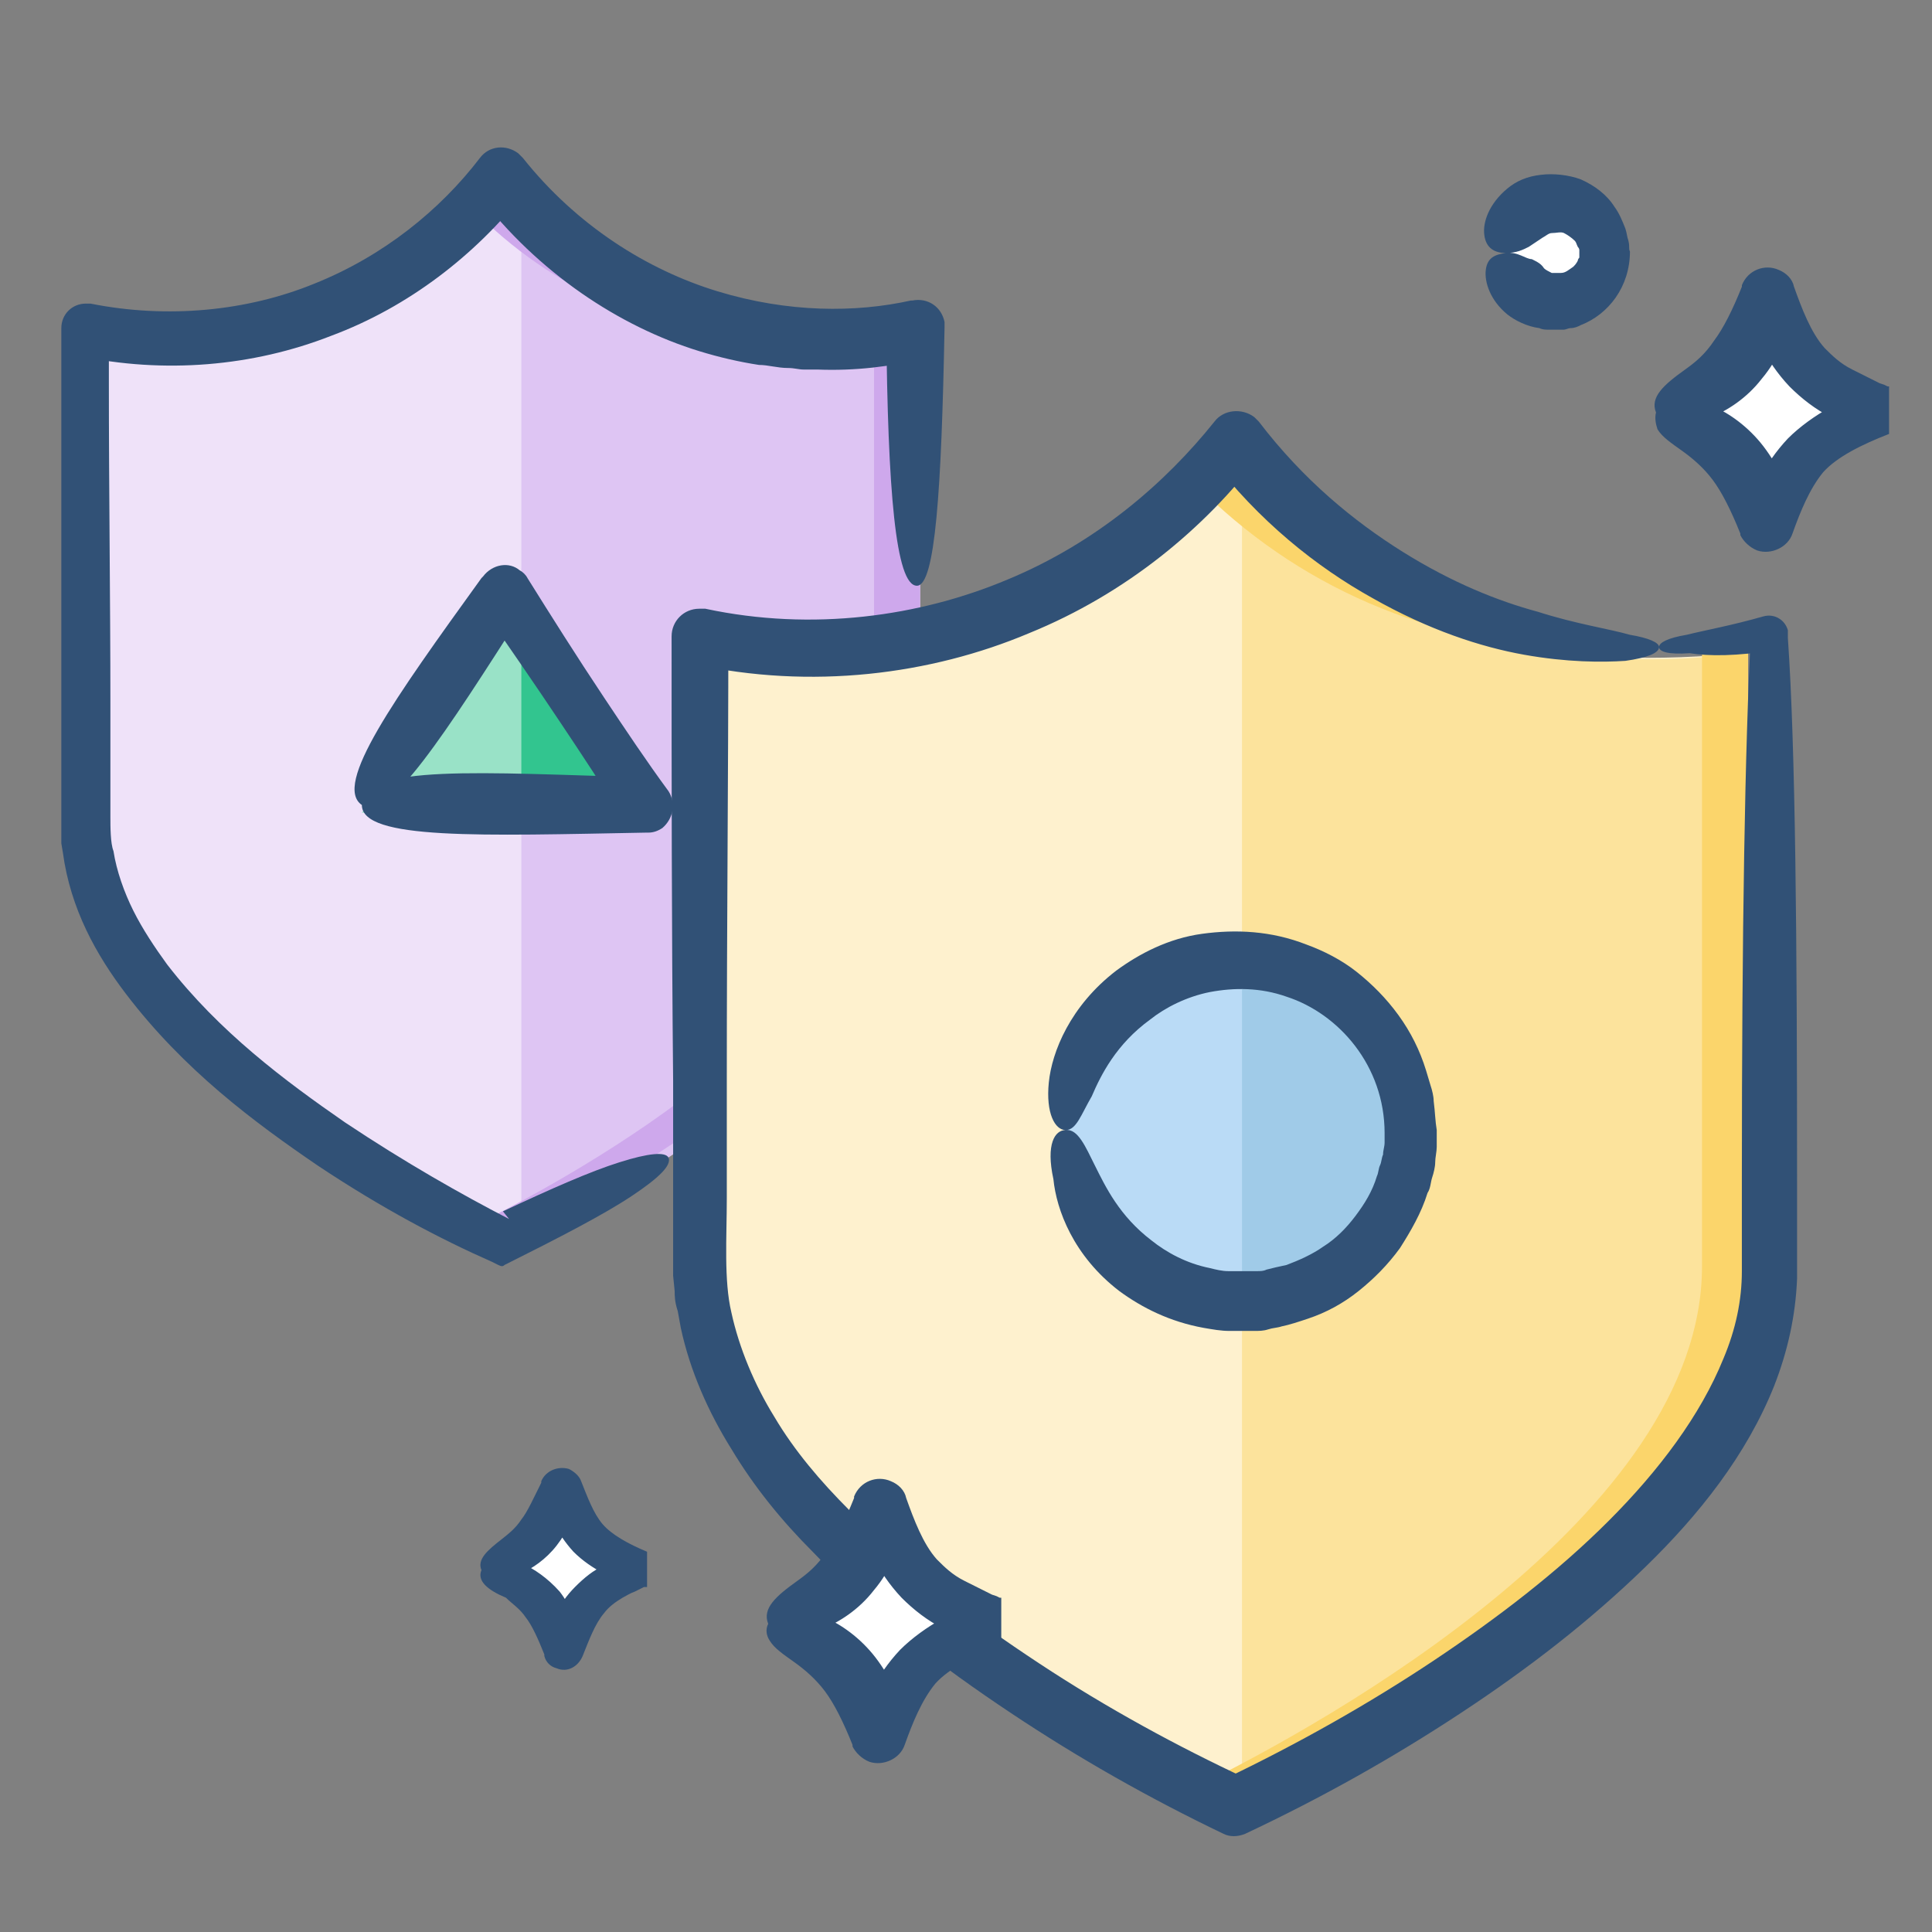
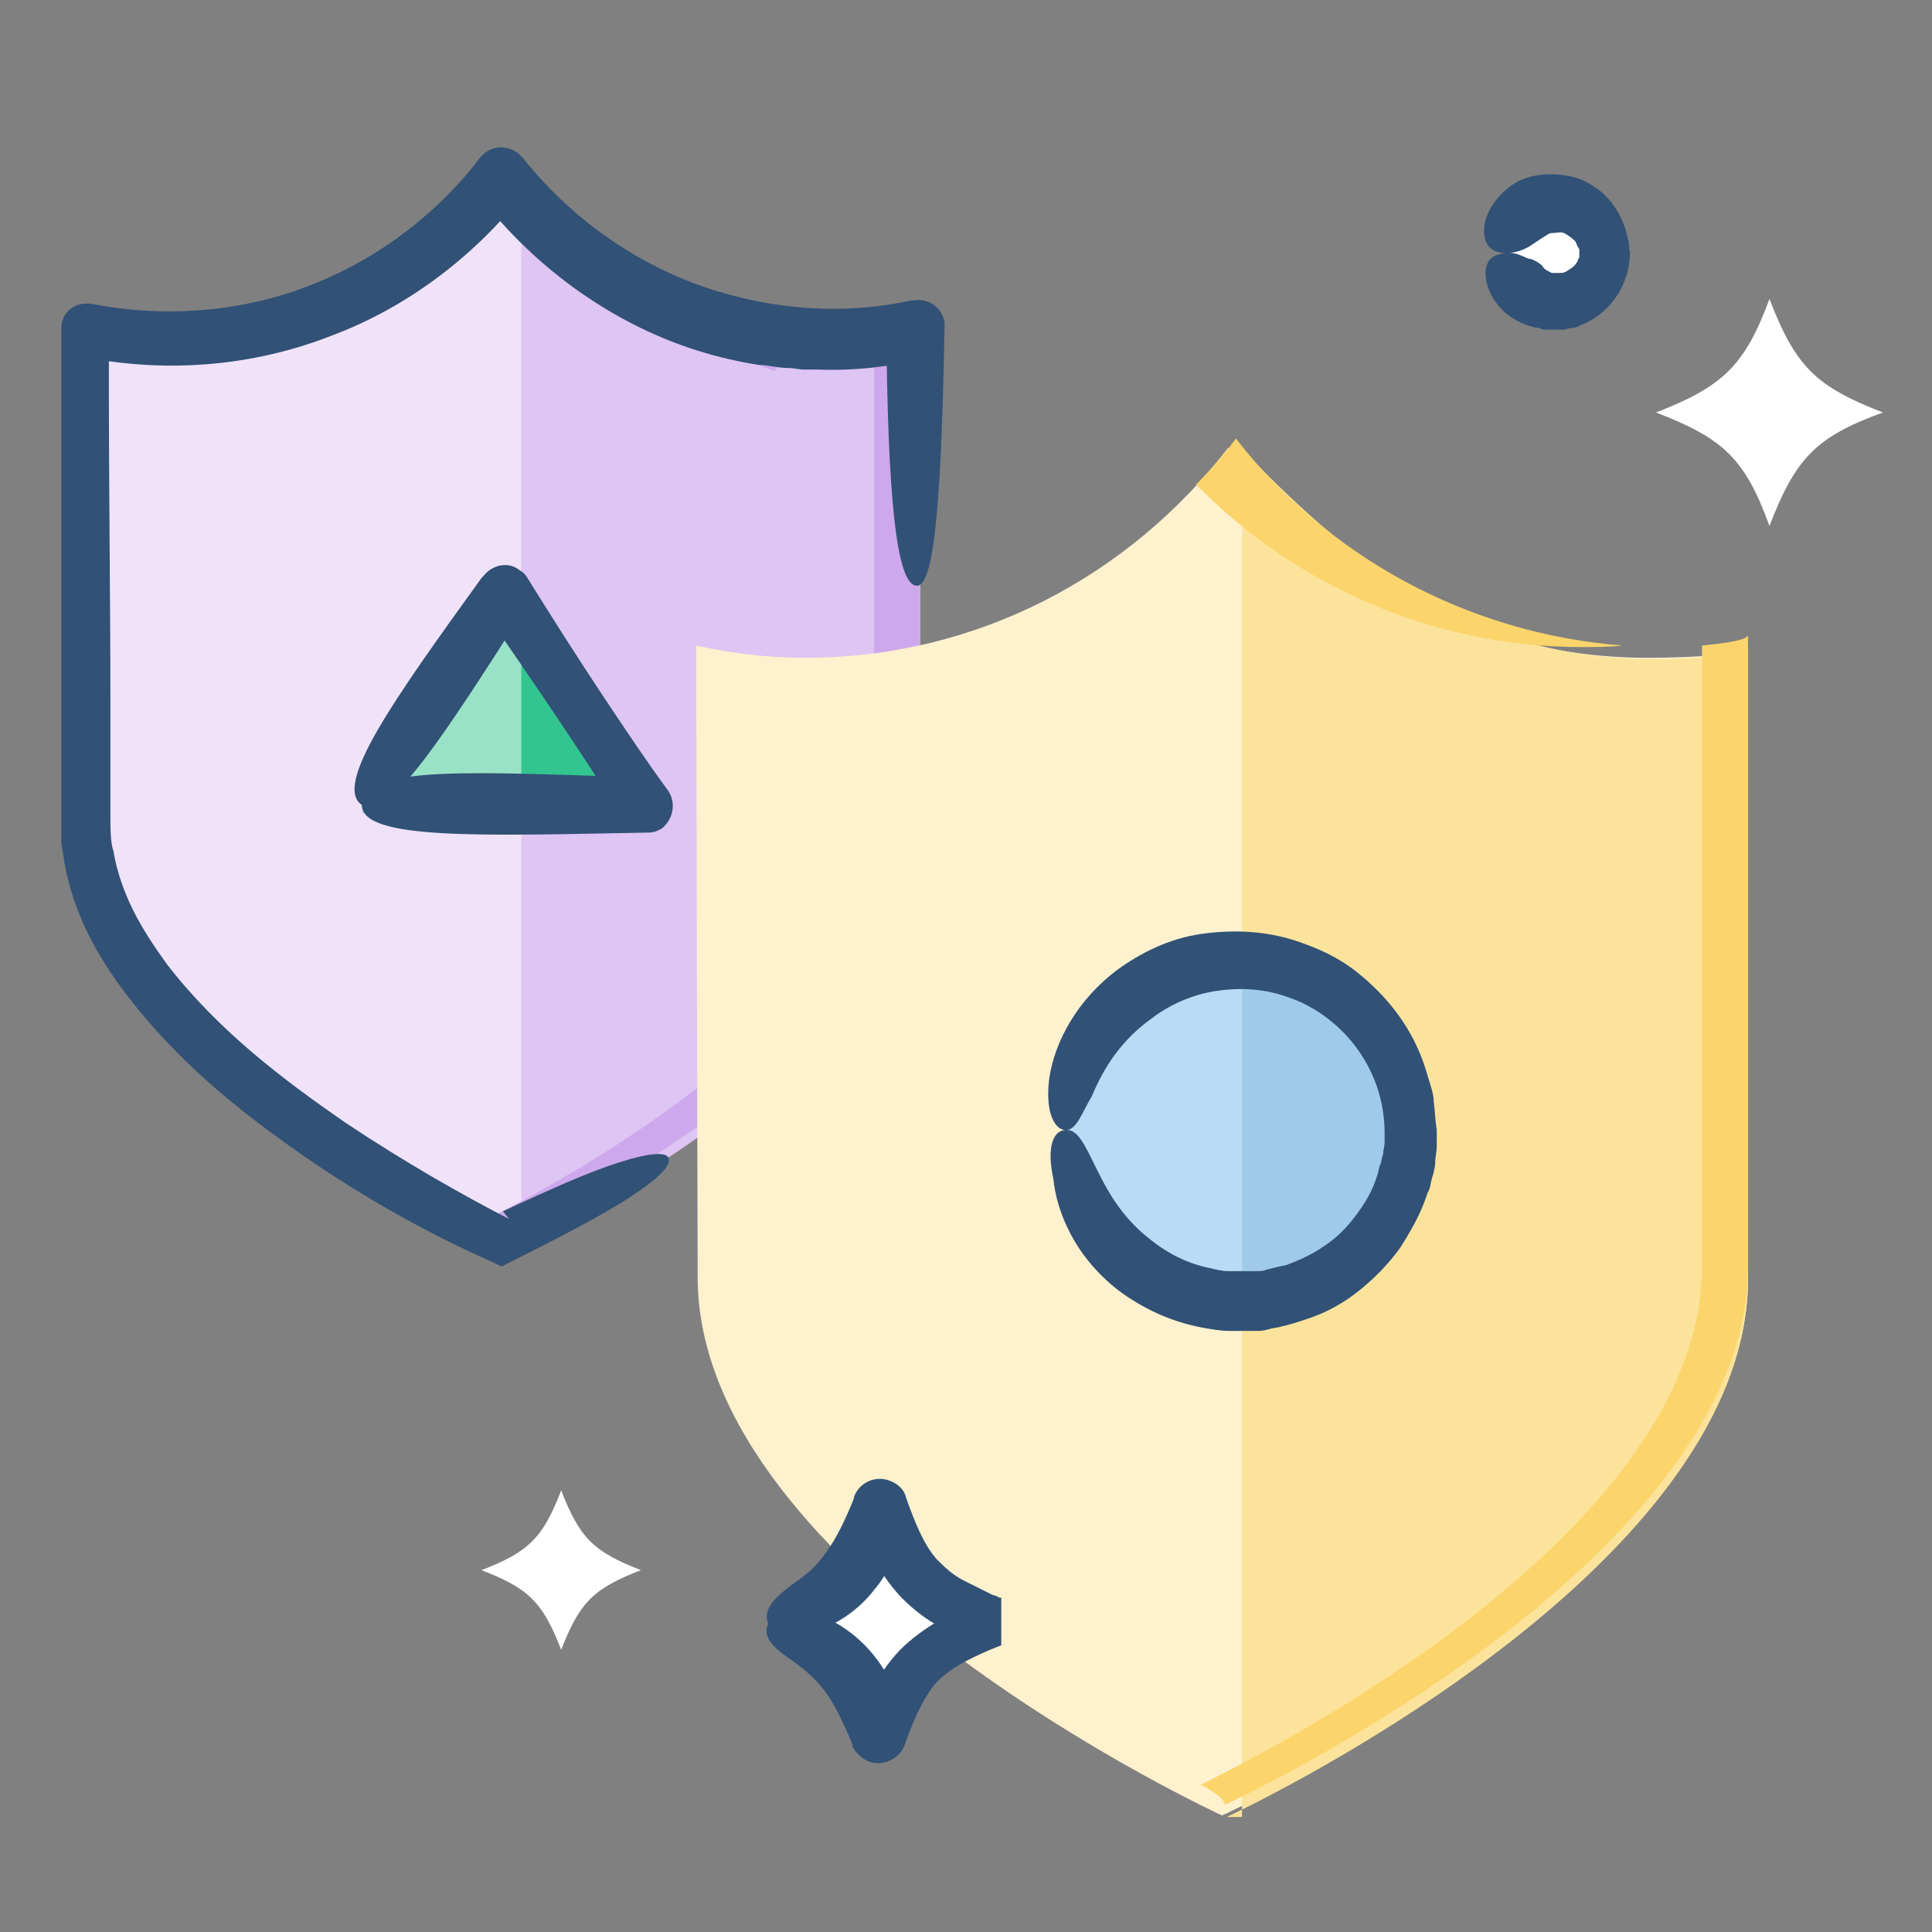
<svg xmlns="http://www.w3.org/2000/svg" version="1.1" id="Layer_1" x="0px" y="0px" width="126px" height="126px" viewBox="0 0 126 126" style="enable-background:new 0 0 126 126;" xml:space="preserve">
  <rect x="0" y="0" width="126" height="126" fill="#808080" stroke="none" />
  <style type="text/css">
	.st0{fill:#EFE2F9;}
	.st1{fill:#DEC5F3;}
	.st2{fill:#CEA8EC;}
	.st3{fill:#315176;}
	.st4{fill:#99E2C7;}
	.st5{fill:#32C58F;}
	.st6{fill:#FEF1CE;}
	.st7{fill:#FCE39C;}
	.st8{fill:#FBD56B;}
	.st9{fill:#BADBF6;}
	.st10{fill:#A0CBE8;}
	.st11{fill:#FFFFFF;}
	.st12{fill:#FFE2DE;}
</style>
  <g>
    <g>
      <path class="st0" d="M54.4,22.5c-8.8,0-16.6-4.2-21.6-10.6c-5,6.5-12.8,10.6-21.6,10.6c-1.9,0-3.8-0.2-5.6-0.6l0,32    c0,15.1,27.1,27.3,27.1,27.3S60,69.1,60,54V21.9C60,22.3,56.4,22.5,54.4,22.5z" />
      <path class="st1" d="M33.4,81.3c0,0,26.6-12.2,26.6-27.3V21.9c0,0.4-3.1,0.6-5,0.6c-8.8,0-16-4.2-21-10.6v69.4    C34,81.3,33.4,81.3,33.4,81.3z" />
      <g>
-         <path class="st2" d="M50.5,22c0.7,0,1.4,0,2-0.1c-8-0.6-15-4.6-19.6-10.5c-0.6,0.8-1.3,1.6-2,2.3C35.9,18.8,42.8,22,50.5,22z" />
+         <path class="st2" d="M50.5,22c0.7,0,1.4,0,2-0.1c-0.6,0.8-1.3,1.6-2,2.3C35.9,18.8,42.8,22,50.5,22z" />
        <path class="st2" d="M57,21.9v31.5C57,66,37.7,76.5,31.4,79.7c1.3,0.6,1.7,1,1.7,1S60,68.5,60,53.4V21.4C60,21.6,57,21.8,57,21.9     z" />
      </g>
      <g>
        <g>
          <g>
            <path class="st3" d="M43.6,75.5c0.2,0.5-0.6,1.3-2.4,2.5c-1.8,1.2-4.7,2.7-8.3,4.5c-0.1,0.1-0.2,0.1-0.4,0l-0.4-0.2       c-3.4-1.5-7.2-3.5-11.4-6.3c-4.1-2.8-8.7-6.2-12.5-11.2c-1.9-2.5-3.6-5.5-4.1-9.2L4,55c0-0.2,0-0.4,0-0.6l0-0.6l0-0.4l0-0.3       c0-0.8,0-1.6,0-2.4c0-1.6,0-3.3,0-5C4,38.9,4,31.9,4,24.6c0-1.1,0-2.1,0-3.2c0-0.9,0.7-1.6,1.6-1.6c0.1,0,0.2,0,0.3,0       c5,1,10.2,0.5,14.6-1.3c4.5-1.8,8.2-4.8,10.8-8.2c0.6-0.8,1.7-0.9,2.5-0.3c0.1,0.1,0.2,0.2,0.3,0.3l0,0       c3.5,4.4,8.1,7.3,12.7,8.7c4.6,1.4,9,1.4,12.6,0.6l0.1,0c1-0.2,1.9,0.4,2.1,1.4c0,0.1,0,0.3,0,0.4c-0.2,10.5-0.6,16.8-1.8,16.8       c-1.4,0-1.9-6.3-2-16.8l2.4,2c-2.1,0.5-4.4,0.8-6.9,0.7c-0.3,0-0.6,0-0.9,0c-0.3,0-0.6-0.1-1-0.1c-0.7,0-1.3-0.2-1.9-0.2       c-1.3-0.2-2.6-0.5-3.9-0.9c-5.2-1.6-10.5-5.1-14.4-10.2l2.9,0c-3.1,3.9-7.4,7.3-12.5,9.2c-5.1,2-10.9,2.5-16.5,1.3l2-1.6       c0,1.1,0,2.1,0,3.2c0,7.3,0.1,14.4,0.1,21.1c0,1.7,0,3.3,0,5c0,0.8,0,1.6,0,2.4c0,0.6,0,1.7,0.2,2.2c0.2,1.3,0.7,2.7,1.3,3.9       c0.6,1.2,1.4,2.4,2.2,3.5c3.4,4.4,7.7,7.6,11.6,10.3c3.9,2.6,7.6,4.7,10.7,6.3L32.8,79c3.2-1.5,5.7-2.6,7.6-3.2       C42.3,75.2,43.4,75.1,43.6,75.5z" />
          </g>
        </g>
      </g>
      <g>
        <polygon class="st4" points="23.6,53 42,53 32.8,39.2    " />
        <polygon class="st5" points="42,53 34,38.4 34,53    " />
        <g>
          <g>
            <g>
              <path class="st3" d="M23.6,52.5c-1.9-1.3,2.1-6.9,7.8-14.8l0.1-0.1c0.6-0.8,1.7-1,2.4-0.4c0.2,0.1,0.4,0.3,0.5,0.5        c1.5,2.4,3.2,5.1,5,7.8c1.4,2.1,2.8,4.2,4.2,6.1c0.5,0.8,0.3,1.8-0.4,2.4c-0.3,0.2-0.6,0.3-0.9,0.3l-0.1,0        C31.4,54.5,23.6,54.8,23.6,52.5c0-2.7,7.8-2.1,18.5-1.8l-1.5,2.7c-1.2-2-2.6-4.1-4-6.2c-1.8-2.7-3.6-5.3-5.2-7.6l2.9,0        C29,47.9,25.3,53.7,23.6,52.5z" />
            </g>
          </g>
        </g>
      </g>
    </g>
    <g>
      <g>
        <path class="st6" d="M107.5,42.9c-11.3,0-21-5.4-27.4-13.7c-6.4,8.3-16.3,13.7-27.6,13.7c-2.5,0-4.8-0.3-7.1-0.8l0.1,41.2     c0,19.4,34.2,35.1,34.2,35.1S114,102.8,114,83.4V42.2C114,42.7,110.1,42.9,107.5,42.9z" />
        <path class="st7" d="M80,118.5c0,0,34-15.7,34-35.1V42.2c0,0.5-3.7,0.8-6.2,0.8C96.4,42.9,89,37.6,81,29.3v89.2     C81,118.5,80,118.5,80,118.5z" />
        <g>
          <path class="st8" d="M103.2,42.2c0.9,0,1.7,0,2.6-0.1c-10.2-0.8-19.3-5.9-25.2-13.5c-0.8,1.1-1.7,2.1-2.6,3      C84.4,38.1,93.3,42.2,103.2,42.2z" />
          <path class="st8" d="M111,42.1v40.5c0,16.2-24.6,29.8-32.7,33.8c1.6,0.8,1.6,1.3,1.6,1.3S114,102,114,82.6V41.4      C114,41.8,112,42,111,42.1z" />
        </g>
        <g>
          <g>
            <g>
-               <path class="st3" d="M108.2,42.2c0-0.3,0.6-0.6,1.8-0.8c1.2-0.3,2.9-0.6,5-1.2c0.7-0.2,1.4,0.2,1.6,0.9c0,0.1,0,0.2,0,0.3        l0,0.2c0.5,7.2,0.6,19.6,0.6,35.6c0,1,0,2,0,3c0,0.5,0,1,0,1.6c0,0.5,0,1,0,1.6c-0.1,2.4-0.6,4.7-1.5,7        c-1.8,4.5-4.9,8.4-8.4,11.8c-3.6,3.5-7.6,6.6-12,9.5c-4.4,2.9-9,5.5-14.1,7.9l0,0c-0.5,0.2-1,0.2-1.4,0        c-4.8-2.3-9.4-4.9-13.9-7.9c-4.5-3-9-6.4-12.9-10.5c-2-2-3.8-4.2-5.3-6.7c-1.5-2.4-2.7-5.1-3.3-7.9l-0.2-1.1        C44,84.9,44,84.5,44,84.2l-0.1-1l0-0.6l0-0.5c0-1.3,0-2.6,0-3.9c0-2.6,0-5.2,0-7.7c-0.1-10.2-0.1-19.9-0.1-29        c0-1,0.8-1.8,1.8-1.8c0.1,0,0.2,0,0.4,0l0,0c7,1.5,14,0.5,19.7-1.9c5.8-2.4,10.3-6.3,13.5-10.3l0,0c0.6-0.8,1.8-0.9,2.6-0.3        c0.1,0.1,0.2,0.2,0.3,0.3c2.9,3.8,6.2,6.5,9.4,8.5c3.2,2,6.2,3.2,8.8,3.9c2.5,0.8,4.6,1.1,6,1.5        C107.5,41.6,108.2,41.9,108.2,42.2c0,0.4-0.8,0.7-2.2,0.9c-1.5,0.1-3.8,0.1-6.6-0.4c-2.8-0.5-6.2-1.6-9.9-3.7        c-3.6-2-7.4-5-10.6-9.2h3.2c-3.5,4.6-8.6,8.9-15,11.5c-6.4,2.7-14.2,3.7-21.9,2l2.3-1.9c0,9.1-0.1,18.8-0.1,29        c0,2.5,0,5.1,0,7.7c0,2.6-0.2,5.4,0.3,7.5c0.5,2.3,1.5,4.7,2.8,6.8c1.3,2.2,3,4.2,4.9,6.1c3.7,3.9,8,7.1,12.4,10        c4.4,2.9,9,5.4,13.5,7.5h-1.4c4.8-2.3,9.4-4.9,13.6-7.7c4.2-2.8,8.1-5.8,11.4-9.1c3.3-3.3,6-6.9,7.5-10.6        c0.8-1.9,1.2-3.8,1.2-5.7c0-0.4,0-1,0-1.5c0-0.5,0-1,0-1.6c0-1,0-2,0-3c0-16,0.2-28.3,0.6-35.6l1.5,1.2        c-2.4,0.4-4.3,0.4-5.5,0.2C108.8,42.7,108.2,42.5,108.2,42.2z" />
-             </g>
+               </g>
          </g>
        </g>
      </g>
      <g>
        <circle class="st9" cx="80.7" cy="73.7" r="11.2" />
      </g>
      <path class="st10" d="M80.9,62.5c0,0,0.1,0,0.1,0v22.4c0,0-0.2,0-0.1,0c6.2,0,11.2-5,11.2-11.2C92.1,67.5,87,62.5,80.9,62.5z" />
      <g>
        <g>
          <g>
            <path class="st3" d="M69.5,73.7c-0.7,0-1.3-1.1-1.1-3.1c0.2-2,1.4-5,4.4-7.3c1.5-1.1,3.4-2.1,5.6-2.4c2.2-0.3,4.5-0.2,6.8,0.7       c1.1,0.4,2.3,1,3.3,1.8c1,0.8,1.9,1.7,2.7,2.8c0.8,1.1,1.4,2.3,1.8,3.6c0.1,0.3,0.2,0.7,0.3,1c0.1,0.3,0.2,0.7,0.2,1       c0.1,0.8,0.1,1.3,0.2,1.9l0,0.1l0,0l0,0.1l0,0.1l0,0.3l0,0.5c0,0.3-0.1,0.7-0.1,1c0,0.3-0.1,0.7-0.2,1c-0.1,0.3-0.1,0.7-0.3,1       c-0.4,1.3-1.1,2.5-1.8,3.6c-0.8,1.1-1.7,2-2.7,2.8c-1,0.8-2.1,1.4-3.3,1.8c-0.6,0.2-1.2,0.4-1.7,0.5c-0.3,0.1-0.6,0.1-0.9,0.2       c-0.3,0.1-0.6,0.1-0.9,0.1c-0.2,0-0.5,0-0.7,0l-0.2,0l-0.1,0l-0.2,0l-0.4,0c-0.6,0-1.1-0.1-1.7-0.2c-2.2-0.4-4-1.3-5.5-2.4       c-3-2.3-4.1-5.3-4.3-7.3C68.2,74.6,68.8,73.7,69.5,73.7c0.8-0.1,1.3,1.1,1.9,2.3c0.7,1.4,1.6,3.3,3.7,4.9       c1,0.8,2.3,1.5,3.8,1.8c0.4,0.1,0.8,0.2,1.2,0.2l0.5,0c0.2,0,0.5,0,0.7,0c0.1,0,0.3,0,0.4,0l0.3,0c0.2,0,0.4,0,0.6-0.1       c0.4-0.1,0.8-0.2,1.3-0.3c0.8-0.3,1.7-0.7,2.4-1.2c0.8-0.5,1.5-1.2,2.1-2c0.6-0.8,1.1-1.6,1.4-2.6c0.1-0.2,0.1-0.5,0.2-0.7       c0.1-0.2,0.1-0.5,0.2-0.7c0-0.3,0.1-0.5,0.1-0.8l0-0.4l0-0.2l0-0.1l0,0l0,0l0,0c0,0,0-0.1,0,0.1c0-4.4-3-7.8-6.4-8.9       c-1.7-0.6-3.4-0.6-5-0.3c-1.5,0.3-2.9,1-3.9,1.8c-2.2,1.6-3.2,3.6-3.8,5C70.5,72.7,70.2,73.7,69.5,73.7z" />
          </g>
        </g>
      </g>
    </g>
  </g>
  <g>
    <path class="st11" d="M31.4,102.4c3.1,1.2,4,2.1,5.2,5.2c1.2-3.1,2.1-4,5.2-5.2c-3.1-1.2-4-2.1-5.2-5.2   C35.4,100.3,34.5,101.2,31.4,102.4z" />
    <g>
      <g>
-         <path class="st3" d="M31.4,102.4c-0.3-0.7,0.4-1.3,1.3-2c0.5-0.4,0.9-0.7,1.3-1.3c0.4-0.5,0.8-1.4,1.3-2.4l0-0.1     c0.3-0.7,1.1-1,1.8-0.8c0.4,0.2,0.7,0.5,0.8,0.8c0.4,1,0.8,2.1,1.4,2.8c0.6,0.7,1.7,1.3,2.9,1.8c0,4.6,0,1.3,0,2.3l0,0l0,0l0,0     l0,0l0,0l-0.1,0l-0.1,0l-0.2,0.1l-0.4,0.2c-0.3,0.1-0.6,0.3-0.8,0.4c-0.5,0.3-0.9,0.6-1.2,1c-0.6,0.7-1,1.8-1.4,2.8     c-0.3,0.7-1,1.1-1.7,0.8c-0.4-0.1-0.7-0.4-0.8-0.8l0-0.1c-0.4-1-0.8-1.9-1.2-2.4c-0.4-0.6-0.9-0.9-1.3-1.3     C31.8,103.7,31.1,103.1,31.4,102.4c0.2-0.4,0.4-0.6,0.9-0.7c0.4-0.1,1,0,1.8,0.3c0.7,0.3,1.6,0.9,2.4,1.8     c0.7,0.9,1.2,2.1,1.6,3.2l-2.7,0c0.5-1.1,1-2.4,2.1-3.5c0.6-0.6,1.2-1.1,1.9-1.4c0.3-0.2,0.7-0.3,1-0.5l0.5-0.2l0.3-0.1l0.1-0.1     l0.1,0l0,0l0,0l0,0l0,0l0,0c0,1,0-2.3,0,2.3c-1.3-0.5-2.8-1.1-4-2.3c-1.1-1.2-1.6-2.5-2.1-3.5l2.6,0c-0.4,1.1-0.9,2.2-1.6,3.1     c-0.7,0.9-1.6,1.5-2.3,1.8C32.5,103.2,31.6,103,31.4,102.4z" />
-       </g>
+         </g>
    </g>
  </g>
  <g>
    <path class="st11" d="M50.1,105.9c4.4,1.7,5.8,3,7.4,7.4c1.7-4.4,3-5.8,7.4-7.4c-4.4-1.7-5.7-3-7.4-7.4   C55.8,102.8,54.4,104.2,50.1,105.9z" />
    <g>
      <g>
        <path class="st3" d="M50.1,105.9c-0.4-1,0.5-1.8,1.9-2.8c0.7-0.5,1.3-1,1.9-1.9c0.6-0.8,1.2-2,1.8-3.5l0-0.1c0.4-1,1.5-1.4,2.4-1     c0.5,0.2,0.9,0.6,1,1.1c0.5,1.4,1.1,3,2,4c0.5,0.5,1,1,1.8,1.4c0.4,0.2,0.8,0.4,1.2,0.6l0.6,0.3l0.3,0.1l0.2,0.1l0.1,0l0,0l0,0     l0,0l0,0l0,0c0,1.4,0-3.1,0,3.1c-1.8,0.7-3.4,1.5-4.3,2.5c-0.9,1.1-1.5,2.6-2,4c-0.3,0.9-1.4,1.4-2.3,1.1c-0.5-0.2-0.9-0.6-1.1-1     l0-0.1c-0.6-1.5-1.2-2.7-1.8-3.5c-0.6-0.8-1.3-1.4-2-1.9c-0.7-0.5-1.3-0.9-1.6-1.4C50,106.7,49.9,106.3,50.1,105.9     c0.2-0.5,0.6-0.8,1.2-0.9c0.6-0.1,1.5,0.1,2.5,0.5c1,0.4,2.3,1.3,3.3,2.6c1,1.3,1.7,2.9,2.2,4.5l-3.6,0c0.7-1.5,1.4-3.3,3-5     c0.8-0.8,1.8-1.5,2.7-2c1-0.5,1.9-0.9,2.9-1.3c0,6.1,0,1.7,0,3.1l0,0l0,0l0,0l0,0l0,0l-0.1,0l-0.2-0.1l-0.4-0.1l-0.7-0.3     c-0.5-0.2-1-0.4-1.4-0.7c-1-0.5-1.9-1.2-2.7-2c-1.6-1.7-2.3-3.5-2.9-5l3.4,0c-0.6,1.6-1.2,3.2-2.3,4.5c-1,1.3-2.3,2.1-3.3,2.5     C51.6,106.9,50.4,106.7,50.1,105.9z" />
      </g>
    </g>
  </g>
  <g>
    <circle class="st12" cx="101.4" cy="16.5" r="3.2" />
    <g>
      <circle class="st11" cx="101.4" cy="16.5" r="3.2" />
      <g>
        <g>
          <path class="st3" d="M98.2,16.5c-0.7,0-1.3-0.3-1.4-1.2c-0.1-0.8,0.3-2,1.5-3c0.6-0.5,1.3-0.8,2.2-0.9c0.8-0.1,1.8,0,2.6,0.3      c0.9,0.4,1.7,1,2.2,1.8c0.3,0.4,0.5,0.9,0.7,1.4c0.1,0.3,0.1,0.5,0.2,0.8c0.1,0.4,0,0.5,0.1,0.7c0,2.3-1.4,4.1-3.2,4.8      c-0.2,0.1-0.4,0.2-0.7,0.2c-0.1,0-0.3,0.1-0.4,0.1c-0.1,0-0.3,0-0.3,0l-0.2,0l-0.2,0l-0.1,0l-0.2,0c-0.2,0-0.4,0-0.6-0.1      c-0.8-0.1-1.6-0.5-2.1-0.9c-1.1-0.9-1.5-2.1-1.4-2.9C97,16.8,97.5,16.6,98.2,16.5c0.8-0.1,1.3,0.4,1.7,0.4      c0.4,0.2,0.6,0.3,0.8,0.6c0.1,0.1,0.3,0.2,0.5,0.3c0.1,0,0.1,0,0.2,0l0,0l0,0l0,0l0,0c-0.2,0-0.1,0-0.1,0l0,0l0,0l0.2,0l0.1,0      c0,0,0,0,0,0c0.1,0,0.1,0,0.2,0c0.3,0,0.5-0.2,0.8-0.4c0.1-0.1,0.2-0.2,0.3-0.4c0-0.1,0.1-0.2,0.1-0.2c0,0,0-0.1,0-0.1l0-0.1      l0,0l0,0l0,0l0,0l0,0c0,0,0-0.1,0,0.1c0-0.2,0-0.4,0-0.4c0,0,0-0.1-0.1-0.2c-0.1-0.2-0.1-0.3-0.2-0.4c-0.2-0.2-0.5-0.4-0.7-0.5      c-0.2-0.1-0.5,0-0.8,0c-0.2,0-0.4,0.2-0.6,0.3c-0.3,0.2-0.6,0.4-0.9,0.6C99.3,16.3,98.9,16.5,98.2,16.5z" />
        </g>
      </g>
    </g>
  </g>
  <g>
    <path class="st11" d="M108,26.9c4.4,1.7,5.8,3,7.4,7.4c1.7-4.4,3-5.8,7.4-7.4c-4.4-1.7-5.7-3-7.4-7.4   C113.8,23.8,112.4,25.2,108,26.9z" />
    <g>
      <g>
-         <path class="st3" d="M108,26.9c-0.4-1,0.5-1.8,1.9-2.8c0.7-0.5,1.3-1,1.9-1.9c0.6-0.8,1.2-2,1.8-3.5l0-0.1c0.4-1,1.5-1.4,2.4-1     c0.5,0.2,0.9,0.6,1,1.1c0.5,1.4,1.1,3,2,4c0.5,0.5,1,1,1.8,1.4c0.4,0.2,0.8,0.4,1.2,0.6l0.6,0.3l0.3,0.1l0.2,0.1l0.1,0l0,0l0,0     l0,0l0,0l0,0c0,1.4,0-3.1,0,3.1c-1.8,0.7-3.4,1.5-4.3,2.5c-0.9,1.1-1.5,2.6-2,4c-0.3,0.9-1.4,1.4-2.3,1.1c-0.5-0.2-0.9-0.6-1.1-1     l0-0.1c-0.6-1.5-1.2-2.7-1.8-3.5c-0.6-0.8-1.3-1.4-2-1.9c-0.7-0.5-1.3-0.9-1.6-1.4C108,27.7,107.9,27.3,108,26.9     c0.2-0.5,0.6-0.8,1.2-0.9c0.6-0.1,1.5,0.1,2.5,0.5c1,0.4,2.3,1.3,3.3,2.6c1,1.3,1.7,2.9,2.2,4.5l-3.6,0c0.7-1.5,1.4-3.3,3-5     c0.8-0.8,1.8-1.5,2.7-2c1-0.5,1.9-0.9,2.9-1.3c0,6.1,0,1.7,0,3.1l0,0l0,0l0,0l0,0l0,0l-0.1,0l-0.2-0.1l-0.4-0.1l-0.7-0.3     c-0.5-0.2-1-0.4-1.4-0.7c-1-0.5-1.9-1.2-2.7-2c-1.6-1.7-2.3-3.5-2.9-5l3.4,0c-0.6,1.6-1.2,3.2-2.3,4.5c-1,1.3-2.3,2.1-3.3,2.5     C109.6,27.9,108.3,27.7,108,26.9z" />
-       </g>
+         </g>
    </g>
  </g>
</svg>